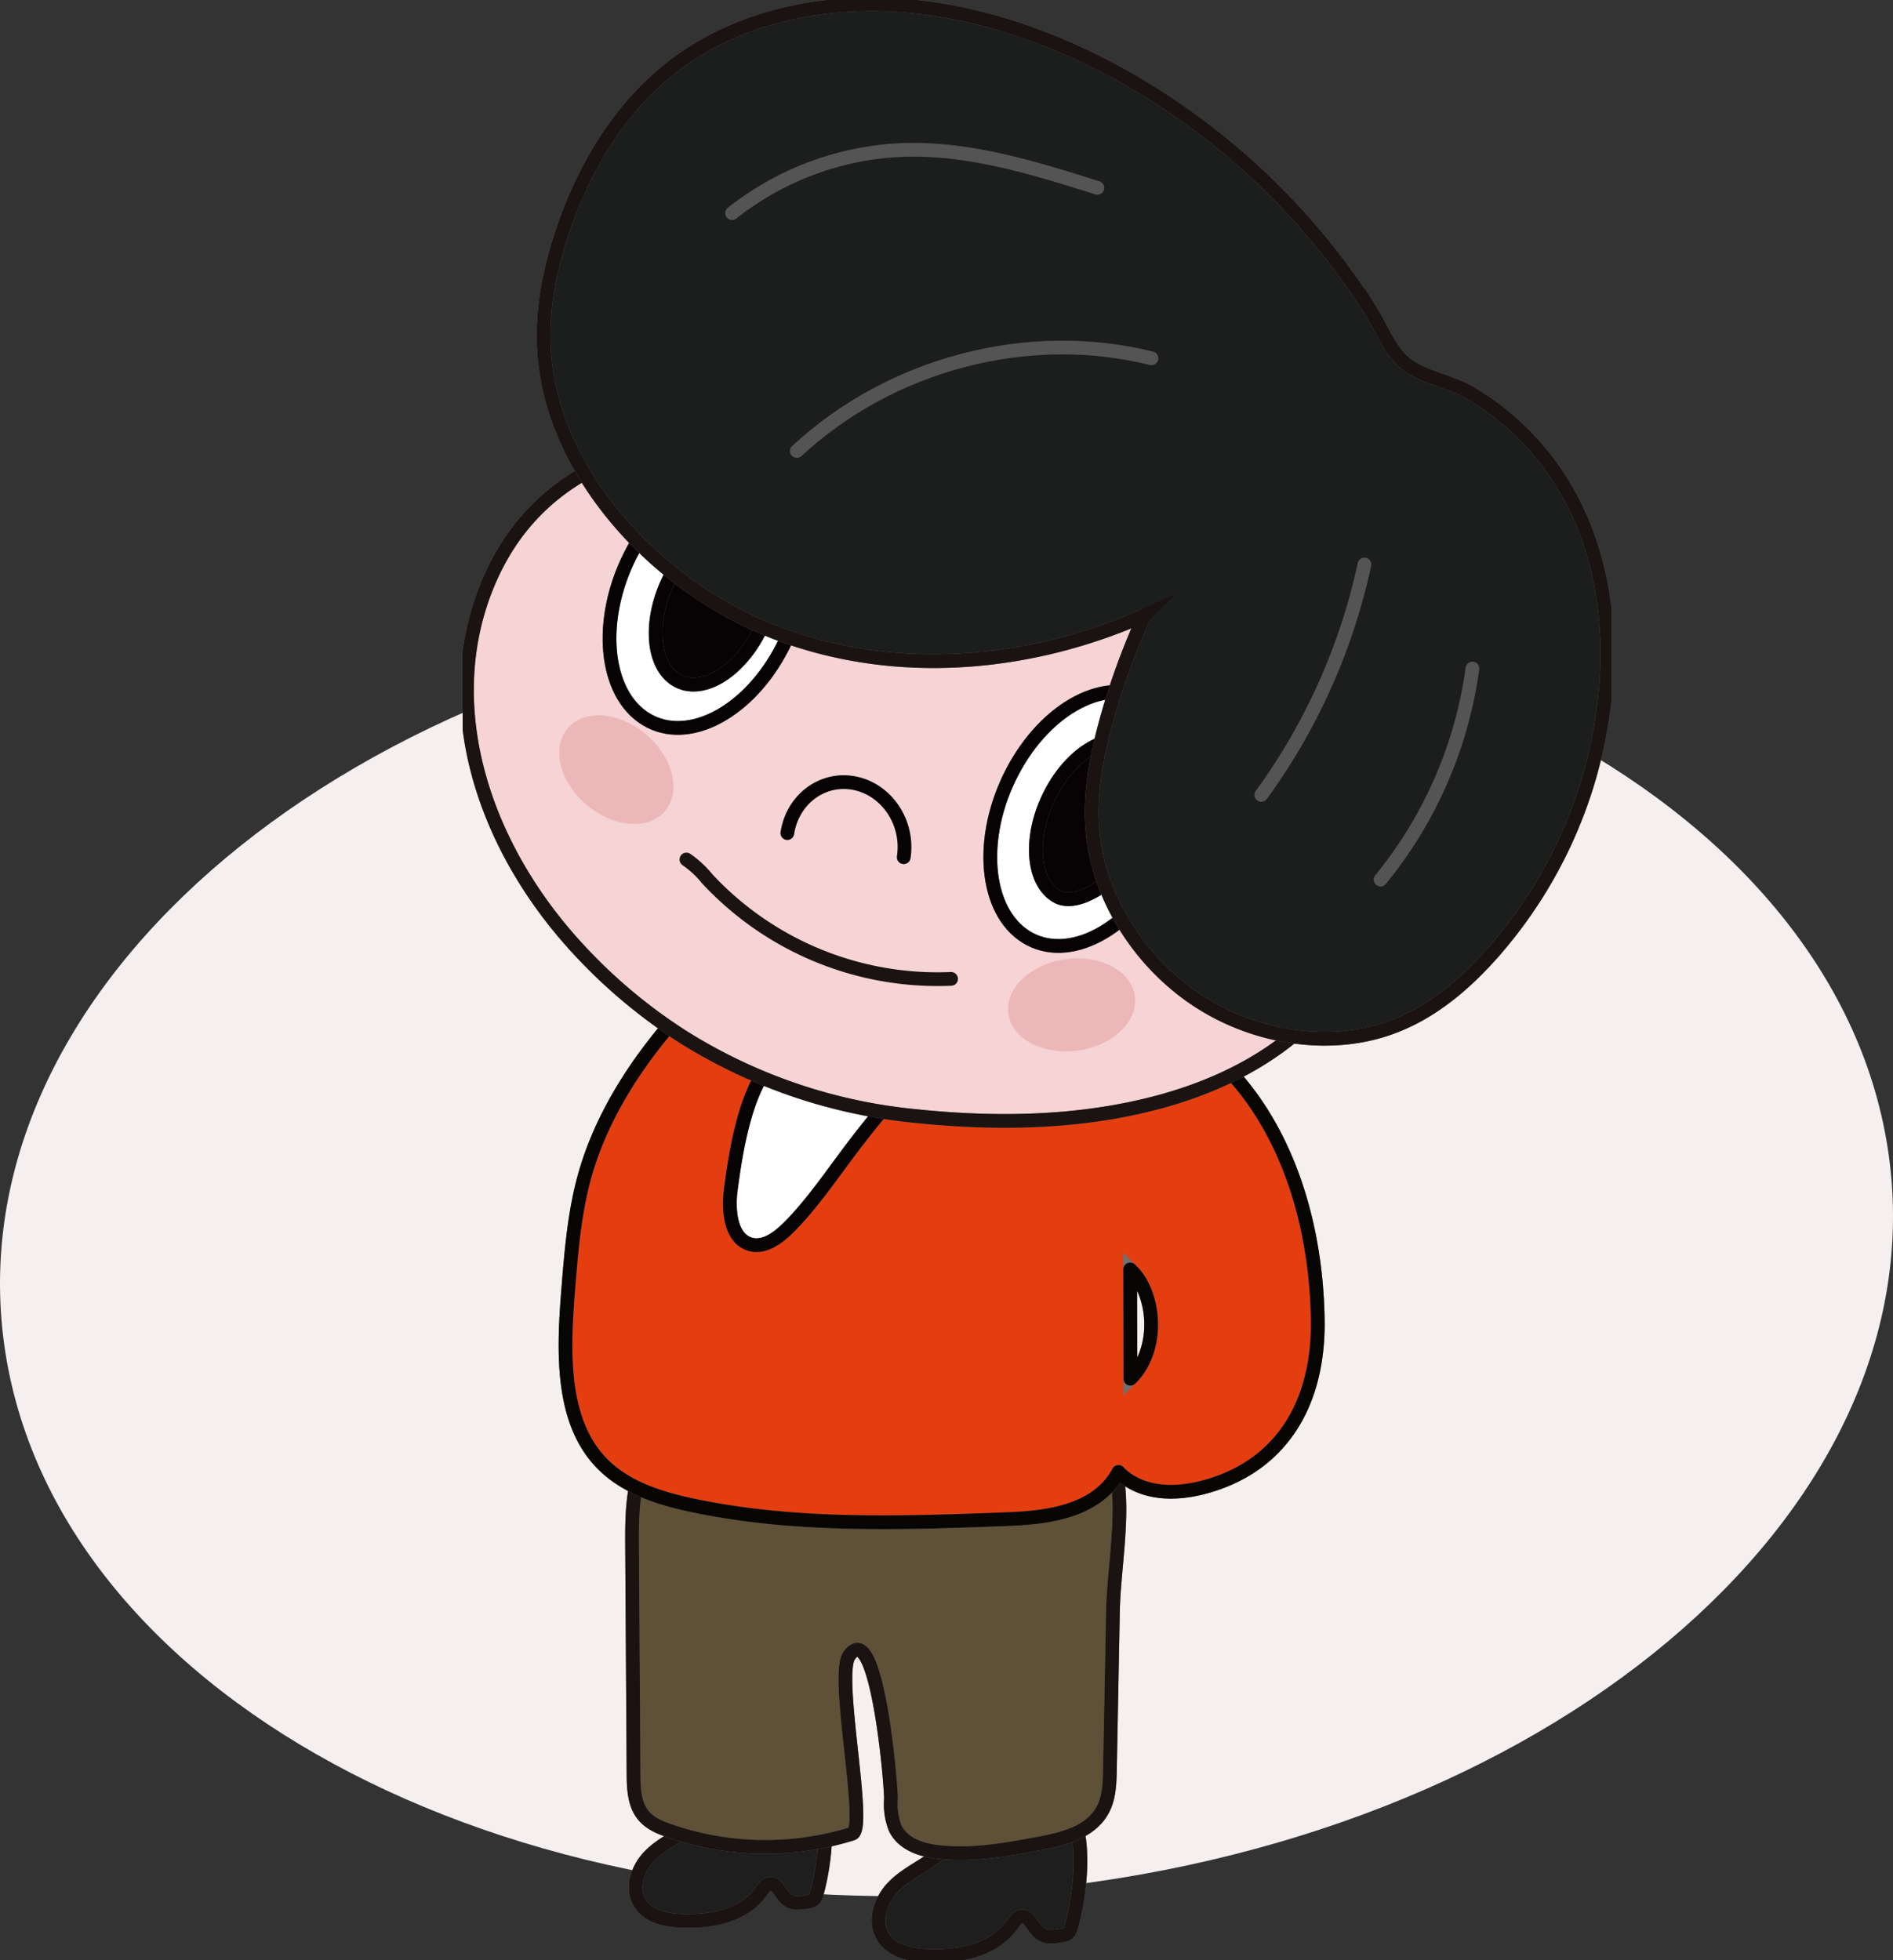
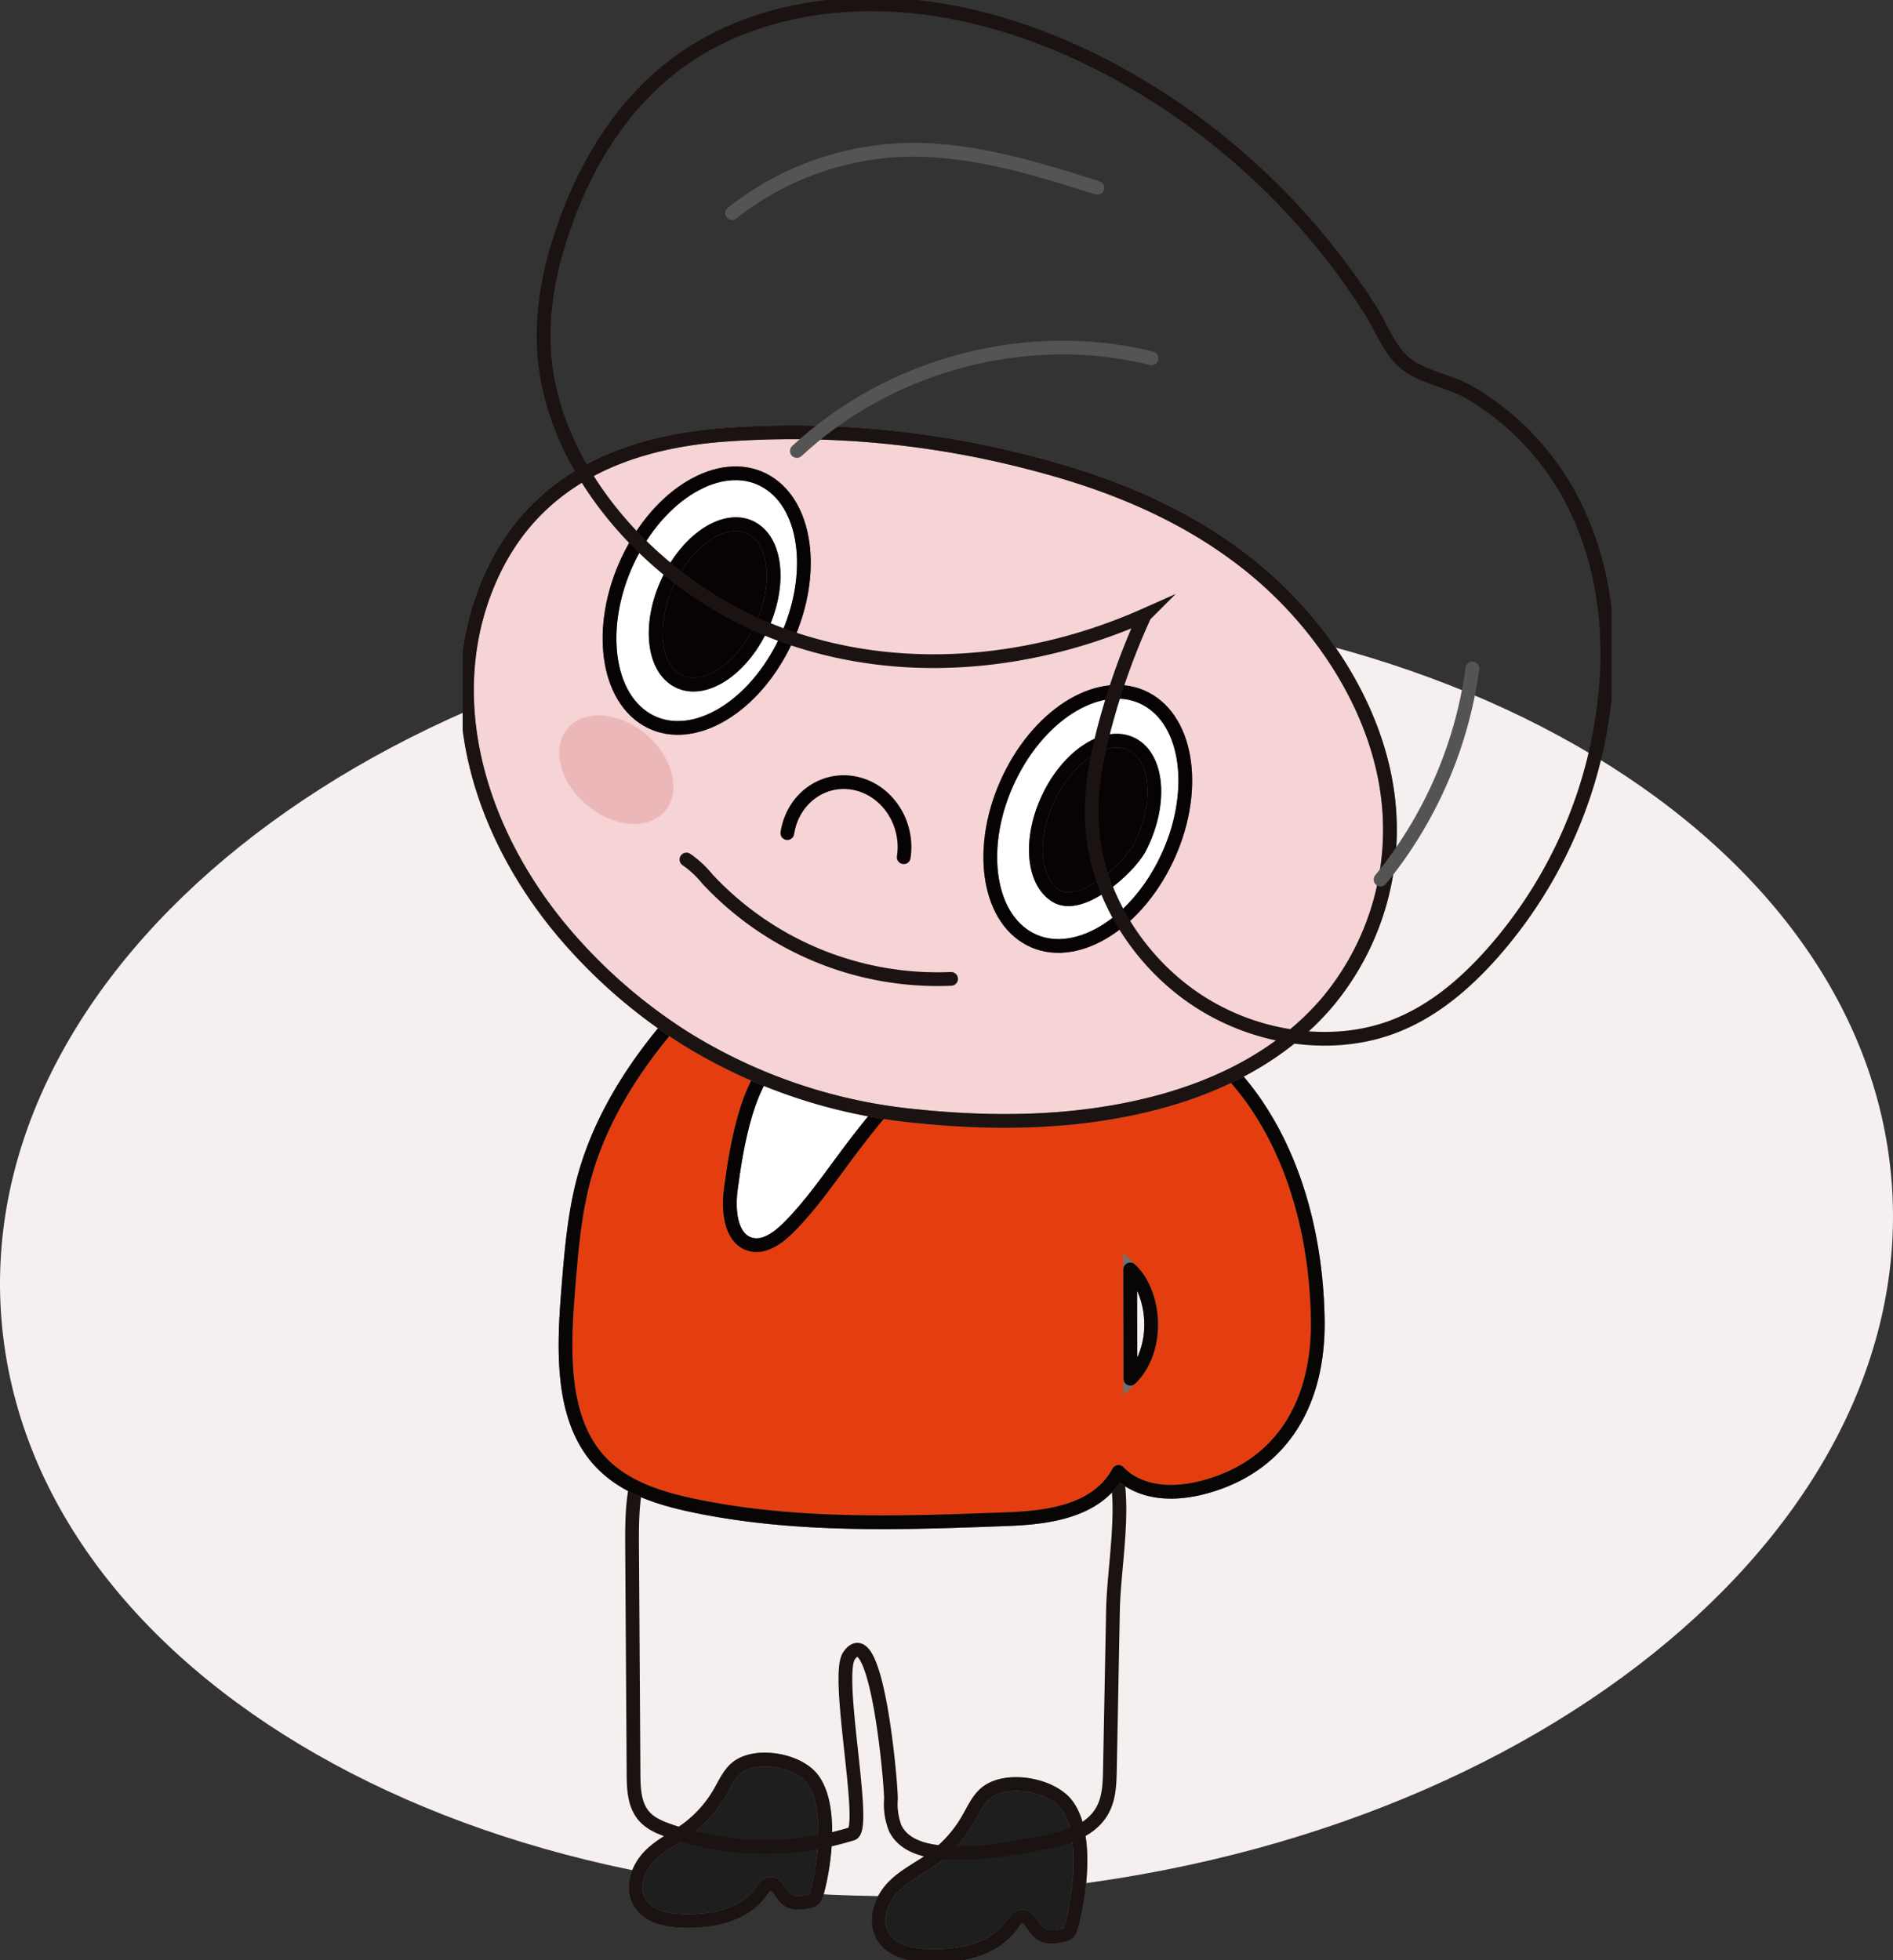
<svg xmlns="http://www.w3.org/2000/svg" width="413.457" height="428.237" viewBox="0 0 413.457 428.237">
  <rect x="0" y="0" width="413.457" height="428.237" fill="#333333" stroke="none" />
  <defs>
    <clipPath id="clip-path">
      <rect id="사각형_852" data-name="사각형 852" width="413.457" height="282.333" fill="#f5efef" />
    </clipPath>
    <clipPath id="clip-path-2">
      <rect id="사각형_851" data-name="사각형 851" width="250.948" height="428.237" fill="none" stroke="#707070" stroke-width="3" />
    </clipPath>
  </defs>
  <g id="그룹_15653" data-name="그룹 15653" transform="translate(-350 -304.096)">
    <g id="그룹_15652" data-name="그룹 15652" transform="translate(350 436)">
      <g id="그룹_15651" data-name="그룹 15651" clip-path="url(#clip-path)">
        <path id="패스_8313" data-name="패스 8313" d="M412.768,122.284c9.242,77.254-75.513,148.335-189.305,158.764S9.931,237.3.689,160.049,76.2,11.714,189.994,1.286s213.531,43.744,222.773,121" transform="translate(0 0)" fill="#f5efef" />
      </g>
    </g>
    <g id="그룹_15650" data-name="그룹 15650" transform="translate(451.05 304.096)">
      <g id="그룹_15649" data-name="그룹 15649" clip-path="url(#clip-path-2)">
        <g id="그룹_15648" data-name="그룹 15648">
          <g id="그룹_15647" data-name="그룹 15647" clip-path="url(#clip-path-2)">
            <path id="패스_8279" data-name="패스 8279" d="M79.615,437.309a2.652,2.652,0,0,1-.453,1.011,2.347,2.347,0,0,1-1.435.641c-1.569.3-3.35.545-4.61-.516-1.37-1.152-2.157-3.753-3.85-3.36-.762.177-1.254.953-1.733,1.622-3.875,5.416-10.925,6.624-17.23,6.44-3.773-.109-8.218-1.074-9.741-4.833-1.3-3.211.289-7.041,2.657-9.422s5.408-3.785,8.084-5.743a26.274,26.274,0,0,0,7.207-8.1c1.05-1.826,1.939-3.841,3.478-5.2,4.016-3.54,13.442-1.989,16.707,2.269,4.438,5.786,2.756,18.743.92,25.192" transform="translate(-2.311 -23.509)" fill="#1e1e1e" stroke="#707070" stroke-width="3" />
            <path id="패스_8280" data-name="패스 8280" d="M79.615,437.309a2.652,2.652,0,0,1-.453,1.011,2.347,2.347,0,0,1-1.435.641c-1.569.3-3.35.545-4.61-.516-1.37-1.152-2.157-3.753-3.85-3.36-.762.177-1.254.953-1.733,1.622-3.875,5.416-10.925,6.624-17.23,6.44-3.773-.109-8.218-1.074-9.741-4.833-1.3-3.211.289-7.041,2.657-9.422s5.408-3.785,8.084-5.743a26.274,26.274,0,0,0,7.207-8.1c1.05-1.826,1.939-3.841,3.478-5.2,4.016-3.54,13.442-1.989,16.707,2.269C83.133,417.9,81.452,430.86,79.615,437.309Z" transform="translate(-2.311 -23.509)" fill="none" stroke="#1a1311" stroke-miterlimit="10" stroke-width="3" />
            <path id="패스_8281" data-name="패스 8281" d="M138.464,444.9a2.826,2.826,0,0,1-.482,1.077,2.507,2.507,0,0,1-1.528.682c-1.672.317-3.567.579-4.909-.55-1.459-1.226-2.3-4-4.1-3.576-.811.189-1.335,1.014-1.845,1.726-4.126,5.766-11.631,7.053-18.344,6.857-4.017-.117-8.75-1.144-10.371-5.146-1.384-3.418.308-7.5,2.828-10.031s5.758-4.03,8.606-6.113a27.984,27.984,0,0,0,7.674-8.628c1.118-1.945,2.065-4.09,3.7-5.534,4.276-3.769,14.311-2.118,17.787,2.415,4.724,6.161,2.935,19.955.979,26.822" transform="translate(-5.556 -23.837)" fill="#1e1e1e" stroke="#707070" stroke-width="3" />
            <path id="패스_8282" data-name="패스 8282" d="M138.464,444.9a2.826,2.826,0,0,1-.482,1.077,2.507,2.507,0,0,1-1.528.682c-1.672.317-3.567.579-4.909-.55-1.459-1.226-2.3-4-4.1-3.576-.811.189-1.335,1.014-1.845,1.726-4.126,5.766-11.631,7.053-18.344,6.857-4.017-.117-8.75-1.144-10.371-5.146-1.384-3.418.308-7.5,2.828-10.031s5.758-4.03,8.606-6.113a27.984,27.984,0,0,0,7.674-8.628c1.118-1.945,2.065-4.09,3.7-5.534,4.276-3.769,14.311-2.118,17.787,2.415C142.209,424.237,140.419,438.031,138.464,444.9Z" transform="translate(-5.556 -23.837)" fill="none" stroke="#1a1311" stroke-miterlimit="10" stroke-width="3" />
-             <path id="패스_8283" data-name="패스 8283" d="M143.635,404.747c-.055,2.836-.13,5.772-1.267,8.283-2.421,5.348-8.592,6.932-14.03,7.95-7.453,1.395-15.03,2.794-22.614,1.83-3.476-.442-7.355-1.736-8.99-5.151a14.545,14.545,0,0,1-.927-6.387c.021-3.717-3.153-39.94-9.159-31.251-3.072,4.458,4.065,37.794.686,38.857a64.117,64.117,0,0,1-39.917-.646c-2.183-.749-4.454-1.7-5.9-3.653-1.806-2.426-1.912-5.77-1.931-8.841l-.317-49.659c-.046-7.331.049-15.181,3.894-21.055,3.587-5.478,9.735-8.129,15.643-10.227,14.711-5.226,30.258-8.7,45.874-7.205,12.03,1.149,37.176,7.394,40.34,22.536,1.834,8.778-.548,21.027-.72,30.033l-.662,34.587" transform="translate(-2.263 -18.285)" fill="#5e5137" stroke="#707070" stroke-width="3" />
            <path id="패스_8284" data-name="패스 8284" d="M143.635,404.747c-.055,2.836-.13,5.772-1.267,8.283-2.421,5.348-8.592,6.932-14.03,7.95-7.453,1.395-15.03,2.794-22.614,1.83-3.476-.442-7.355-1.736-8.99-5.151a14.545,14.545,0,0,1-.927-6.387c.021-3.717-3.153-39.94-9.159-31.251-3.072,4.458,4.065,37.794.686,38.857a64.117,64.117,0,0,1-39.917-.646c-2.183-.749-4.454-1.7-5.9-3.653-1.806-2.426-1.912-5.77-1.931-8.841l-.317-49.659c-.046-7.331.049-15.181,3.894-21.055,3.587-5.478,9.735-8.129,15.643-10.227,14.711-5.226,30.258-8.7,45.874-7.205,12.03,1.149,37.176,7.394,40.34,22.536,1.834,8.778-.548,21.027-.72,30.033Z" transform="translate(-2.263 -18.285)" fill="none" stroke="#1a1311" stroke-miterlimit="10" stroke-width="3" />
            <path id="패스_8287" data-name="패스 8287" d="M188.139,300.643c-.3-16.959-4.538-34.179-13.993-47.663-8.947-12.761-22.913-21.749-37.59-22.3a40.207,40.207,0,0,0-11.575-7.606c-9.079-3.958-19.108-4.957-29-5.655-14.089-1-29.3-.829-40.848,10.076-11.49,10.855-22.339,25.437-26.916,41.224-2.383,8.217-3.082,16.8-3.768,25.292-1.047,12.992-1.654,27.537,6.179,36.9,5.24,6.267,13.252,8.826,21.01,10.465,22.379,4.725,45.646,3.874,68.683,3,8.9-.336,19.422-1.652,24.194-10.091.041-.072.075-.145.114-.217a12.07,12.07,0,0,0,2.215,1.846c5.327,3.387,12.042,2.882,17.976,1.039,16.1-5,23.633-18.706,23.323-36.321m-40.476,12.614c-.144.153-.295.3-.444.446q-.024-11.937-.049-23.875a11.826,11.826,0,0,1,2.389,3.086c3.388,6.155,2.918,15.23-1.9,20.343" transform="translate(-1.374 -12.509)" fill="#e43e10" stroke="#707070" stroke-width="3" />
            <path id="패스_8288" data-name="패스 8288" d="M188.139,300.643c-.3-16.959-4.538-34.179-13.993-47.663-8.947-12.761-22.913-21.749-37.59-22.3a40.207,40.207,0,0,0-11.575-7.606c-9.079-3.958-19.108-4.957-29-5.655-14.089-1-29.3-.829-40.848,10.076-11.49,10.855-22.339,25.437-26.916,41.224-2.383,8.217-3.082,16.8-3.768,25.292-1.047,12.992-1.654,27.537,6.179,36.9,5.24,6.267,13.252,8.826,21.01,10.465,22.379,4.725,45.646,3.874,68.683,3,8.9-.336,19.422-1.652,24.194-10.091.041-.072.075-.145.114-.217a12.07,12.07,0,0,0,2.215,1.846c5.327,3.387,12.042,2.882,17.976,1.039C180.917,331.965,188.449,318.259,188.139,300.643Zm-40.476,12.614c-.144.153-.295.3-.444.446q-.024-11.937-.049-23.875a11.826,11.826,0,0,1,2.389,3.086C152.946,299.069,152.477,308.145,147.663,313.257Z" transform="translate(-1.374 -12.509)" fill="none" stroke="#080505" stroke-linecap="round" stroke-linejoin="round" stroke-width="3" />
            <path id="패스_8289" data-name="패스 8289" d="M62.157,273.648c-.613,4.561-.162,10.464,3.824,12.021,3.072,1.2,6.323-1.082,8.729-3.482,4.9-4.888,8.885-10.742,13.083-16.352q6.642-8.876,14.064-17.012c-7.117-2.925-20.571-9.159-28.16-4.865-7.956,4.5-10.394,21.15-11.54,29.69" transform="translate(-3.57 -13.977)" fill="#fff" stroke="#707070" stroke-width="3" />
            <path id="패스_8290" data-name="패스 8290" d="M62.157,273.648c-.613,4.561-.162,10.464,3.824,12.021,3.072,1.2,6.323-1.082,8.729-3.482,4.9-4.888,8.885-10.742,13.083-16.352q6.642-8.876,14.064-17.012c-7.117-2.925-20.571-9.159-28.16-4.865C65.741,248.458,63.3,265.108,62.157,273.648Z" transform="translate(-3.57 -13.977)" fill="none" stroke="#070203" stroke-miterlimit="10" stroke-width="3" />
            <path id="패스_8293" data-name="패스 8293" d="M48.43,232.441a116.481,116.481,0,0,0,50.8,17.169c17.665,1.823,35.313,1.448,51.82-2.807,14.389-3.711,28.043-10.55,37.875-22.1a58.712,58.712,0,0,0,13.123-45.626c-2.625-19.251-14.756-37.346-29.557-49.372s-32.038-18.666-49.051-22.982a205.5,205.5,0,0,0-66.8-5.918C35.01,102.53,15.23,110.755,5.811,132.734c-11.41,26.623-1.568,57.6,19.433,80.308a115.871,115.871,0,0,0,23.186,19.4" transform="translate(-0.058 -5.775)" fill="#f6d3d4" stroke="#707070" stroke-width="3" />
            <path id="패스_8294" data-name="패스 8294" d="M48.43,232.441a116.481,116.481,0,0,0,50.8,17.169c17.665,1.823,35.313,1.448,51.82-2.807,14.389-3.711,28.043-10.55,37.875-22.1a58.712,58.712,0,0,0,13.123-45.626c-2.625-19.251-14.756-37.346-29.557-49.372s-32.038-18.666-49.051-22.982a205.5,205.5,0,0,0-66.8-5.918C35.01,102.53,15.23,110.755,5.811,132.734c-11.41,26.623-1.568,57.6,19.433,80.308A115.871,115.871,0,0,0,48.43,232.441Z" transform="translate(-0.058 -5.775)" fill="none" stroke="#1a1311" stroke-miterlimit="10" stroke-width="3" />
-             <path id="패스_8295" data-name="패스 8295" d="M126.428,233.846c.44,5.545,7,9.365,14.661,8.532s13.507-6,13.067-11.549-7-9.365-14.661-8.532-13.507,6-13.067,11.549" transform="translate(-7.286 -12.806)" fill="#ecb7b8" />
            <path id="패스_8296" data-name="패스 8296" d="M24.532,168.323c-3.857,4.009-2.36,11.454,3.344,16.63s13.453,6.123,17.31,2.115,2.36-11.453-3.344-16.63-13.453-6.123-17.31-2.115" transform="translate(-1.291 -9.559)" fill="#ecb7b8" />
            <path id="패스_8297" data-name="패스 8297" d="M71.874,147.6c-7.3,14.316-20.656,21.415-29.829,15.857s-10.69-21.671-3.389-35.987,20.655-21.415,29.828-15.856,10.69,21.67,3.39,35.986" transform="translate(-1.962 -6.324)" fill="#fff" stroke="#707070" stroke-width="3" />
            <path id="패스_8298" data-name="패스 8298" d="M71.874,147.6c-7.3,14.316-20.656,21.415-29.829,15.857s-10.69-21.671-3.389-35.987,20.655-21.415,29.828-15.856S79.174,133.284,71.874,147.6Z" transform="translate(-1.962 -6.324)" fill="none" stroke="#070203" stroke-miterlimit="10" stroke-width="3" />
            <path id="패스_8299" data-name="패스 8299" d="M67.375,144.955c-4.647,9.113-12.783,13.853-18.173,10.587s-5.991-13.3-1.343-22.412,12.783-13.853,18.173-10.587,5.99,13.3,1.343,22.413" transform="translate(-2.578 -7.003)" fill="#070203" stroke="#707070" stroke-width="3" />
            <path id="패스_8300" data-name="패스 8300" d="M67.375,144.955c-4.647,9.113-12.783,13.853-18.173,10.587s-5.991-13.3-1.343-22.412,12.783-13.853,18.173-10.587S72.022,135.842,67.375,144.955Z" transform="translate(-2.578 -7.003)" fill="none" stroke="#070203" stroke-miterlimit="10" stroke-width="3" />
            <path id="패스_8301" data-name="패스 8301" d="M160.11,198.345c-7.422,14.253-20.837,21.239-29.962,15.6s-10.505-21.76-3.083-36.013,20.837-21.239,29.962-15.6,10.505,21.76,3.083,36.013" transform="translate(-7.048 -9.244)" fill="#fff" stroke="#707070" stroke-width="3" />
            <path id="패스_8302" data-name="패스 8302" d="M160.11,198.345c-7.422,14.253-20.837,21.239-29.962,15.6s-10.505-21.76-3.083-36.013,20.837-21.239,29.962-15.6S167.532,184.092,160.11,198.345Z" transform="translate(-7.048 -9.244)" fill="none" stroke="#070203" stroke-miterlimit="10" stroke-width="3" />
            <path id="패스_8303" data-name="패스 8303" d="M155.5,195.182c-2.153,4.135-12.662,13.89-18.261,10.432-5.361-3.311-5.878-13.35-1.153-22.424s12.9-13.743,18.262-10.432,5.877,13.35,1.153,22.424" transform="translate(-7.657 -9.896)" fill="#070203" stroke="#707070" stroke-width="3" />
            <path id="패스_8304" data-name="패스 8304" d="M155.5,195.182c-2.153,4.135-12.662,13.89-18.261,10.432-5.361-3.311-5.878-13.35-1.153-22.424s12.9-13.743,18.262-10.432S160.225,186.109,155.5,195.182Z" transform="translate(-7.657 -9.896)" fill="none" stroke="#070203" stroke-miterlimit="10" stroke-width="3" />
            <path id="패스_8305" data-name="패스 8305" d="M75.25,192.446c1.15-7.464,7.773-12.336,14.793-10.881s11.78,8.687,10.631,16.152" transform="translate(-4.337 -10.45)" fill="none" stroke="#070203" stroke-linecap="round" stroke-linejoin="round" stroke-width="3" />
            <path id="패스_8306" data-name="패스 8306" d="M51.863,199.251a21.751,21.751,0,0,1,4.546,4.222,68.7,68.7,0,0,0,53.26,21.854" transform="translate(-2.989 -11.484)" fill="none" stroke="#1a1311" stroke-linecap="round" stroke-linejoin="round" stroke-width="3" />
-             <path id="패스_8307" data-name="패스 8307" d="M148.765,18.66c-15.827-9.426-33.486-15.93-51.2-17.368s-35.442,2.4-48.86,12.01C36.168,22.285,27.87,35.849,22.925,50.47c-2.8,8.279-4.609,17.069-4.072,26.117,1.587,26.748,24.6,51.955,51.344,61.947s55.872,6.594,79.852-4.069a151.656,151.656,0,0,0-8.687,24.157c-2.022,7.573-3.484,15.468-2.66,23.558,1.439,14.144,10.3,28.245,23.062,36.554s29.079,10.565,42.174,5.758c8.6-3.159,15.608-9.057,21.555-15.645a100.225,100.225,0,0,0,24.79-54.012c2.027-15.356.476-32-7.5-46.6A58.626,58.626,0,0,0,220.822,85.69c-4.218-2.406-10.159-3.247-13.864-6.281-3.412-2.793-5.177-7.709-7.431-11.3a152.68,152.68,0,0,0-50.762-49.45" transform="translate(-1.081 -0.058)" fill="#1c1d1d" stroke="#707070" stroke-width="3" />
            <path id="패스_8308" data-name="패스 8308" d="M148.765,18.66c-15.827-9.426-33.486-15.93-51.2-17.368s-35.442,2.4-48.86,12.01C36.168,22.285,27.87,35.849,22.925,50.47c-2.8,8.279-4.609,17.069-4.072,26.117,1.587,26.748,24.6,51.955,51.344,61.947s55.872,6.594,79.852-4.069a151.656,151.656,0,0,0-8.687,24.157c-2.022,7.573-3.484,15.468-2.66,23.558,1.439,14.144,10.3,28.245,23.062,36.554s29.079,10.565,42.174,5.758c8.6-3.159,15.608-9.057,21.555-15.645a100.225,100.225,0,0,0,24.79-54.012c2.027-15.356.476-32-7.5-46.6A58.626,58.626,0,0,0,220.822,85.69c-4.218-2.406-10.159-3.247-13.864-6.281-3.412-2.793-5.177-7.709-7.431-11.3A152.68,152.68,0,0,0,148.765,18.66Z" transform="translate(-1.081 -0.058)" fill="none" stroke="#1a1311" stroke-miterlimit="10" stroke-width="3" />
            <path id="패스_8309" data-name="패스 8309" d="M154.919,82.917c-26.929-6.689-56.881,1.144-77.46,20.255" transform="translate(-4.465 -4.644)" fill="none" stroke="#535453" stroke-linecap="round" stroke-linejoin="round" stroke-width="3" />
-             <path id="패스_8310" data-name="패스 8310" d="M207.631,130.855a132.98,132.98,0,0,1-22.523,50.339" transform="translate(-10.669 -7.542)" fill="none" stroke="#535453" stroke-linecap="round" stroke-linejoin="round" stroke-width="3" />
            <path id="패스_8311" data-name="패스 8311" d="M232.808,154.978a92.642,92.642,0,0,1-20.061,46.105" transform="translate(-12.262 -8.932)" fill="none" stroke="#535453" stroke-linecap="round" stroke-linejoin="round" stroke-width="3" />
            <path id="패스_8312" data-name="패스 8312" d="M142.239,43.039c-14.049-4.432-28.435-8.911-43.122-8.25A64.1,64.1,0,0,0,62.451,48.561" transform="translate(-3.599 -2.001)" fill="none" stroke="#535453" stroke-linecap="round" stroke-linejoin="round" stroke-width="3" />
          </g>
        </g>
      </g>
    </g>
  </g>
</svg>